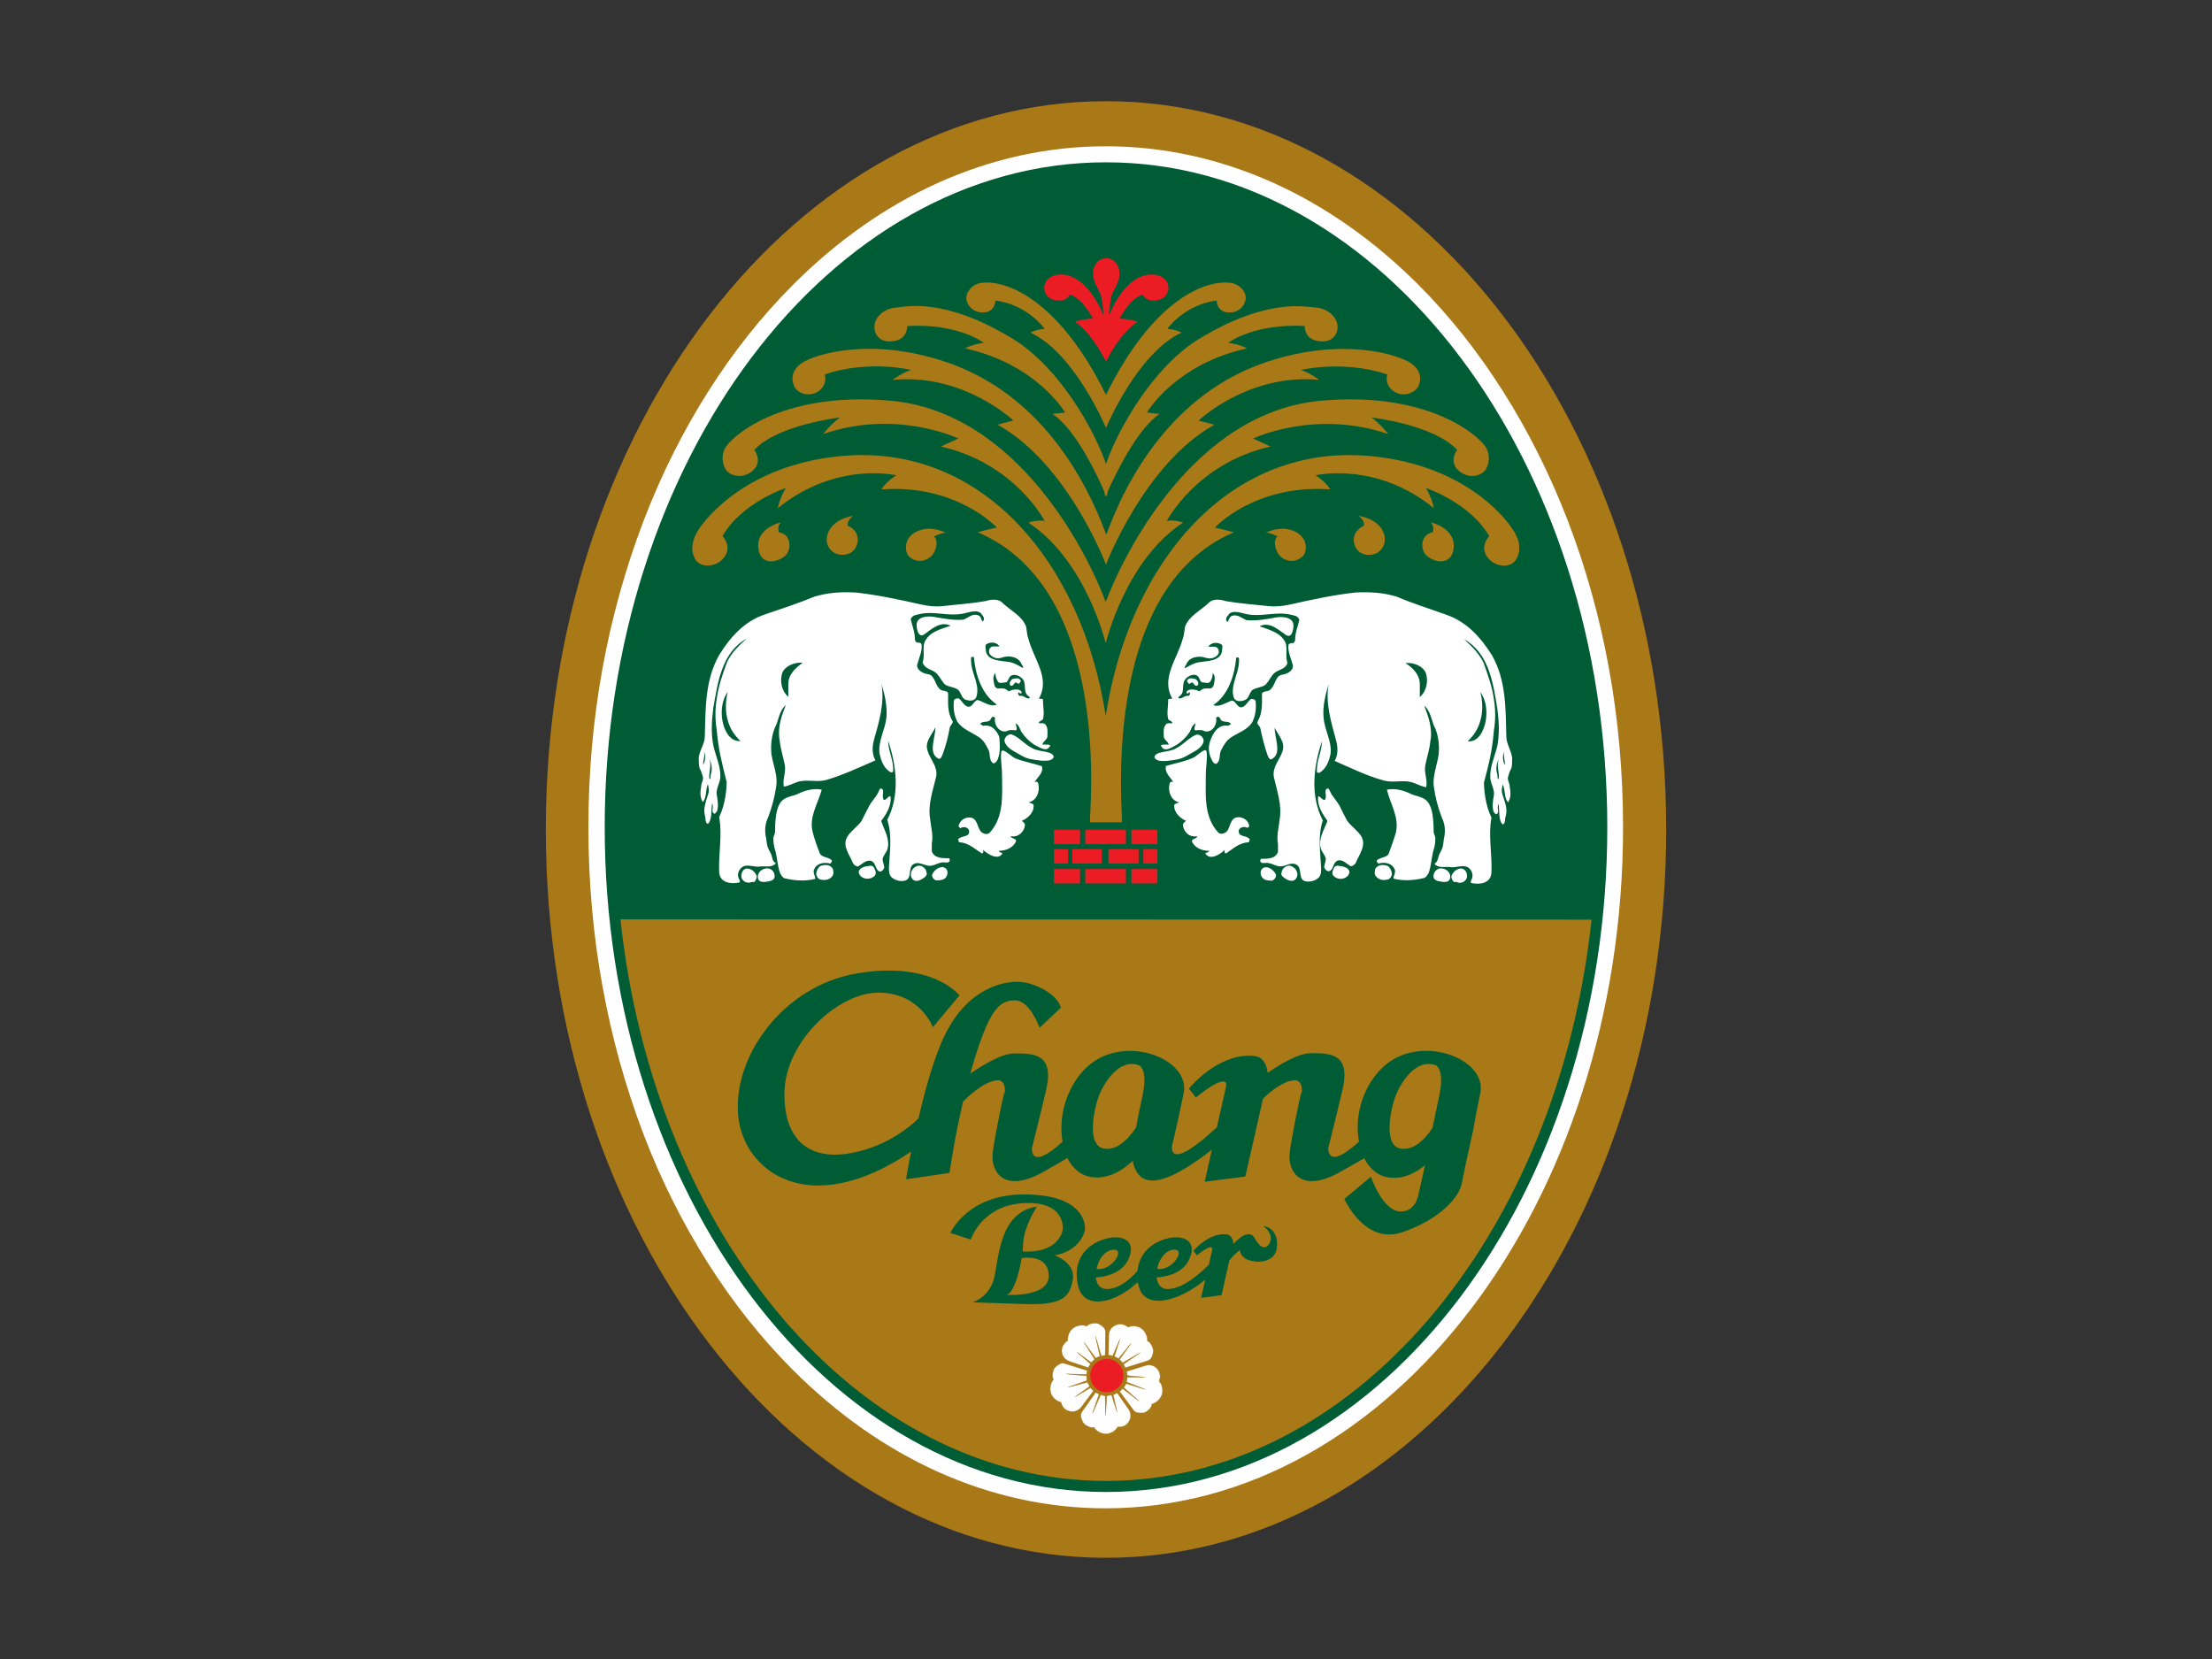
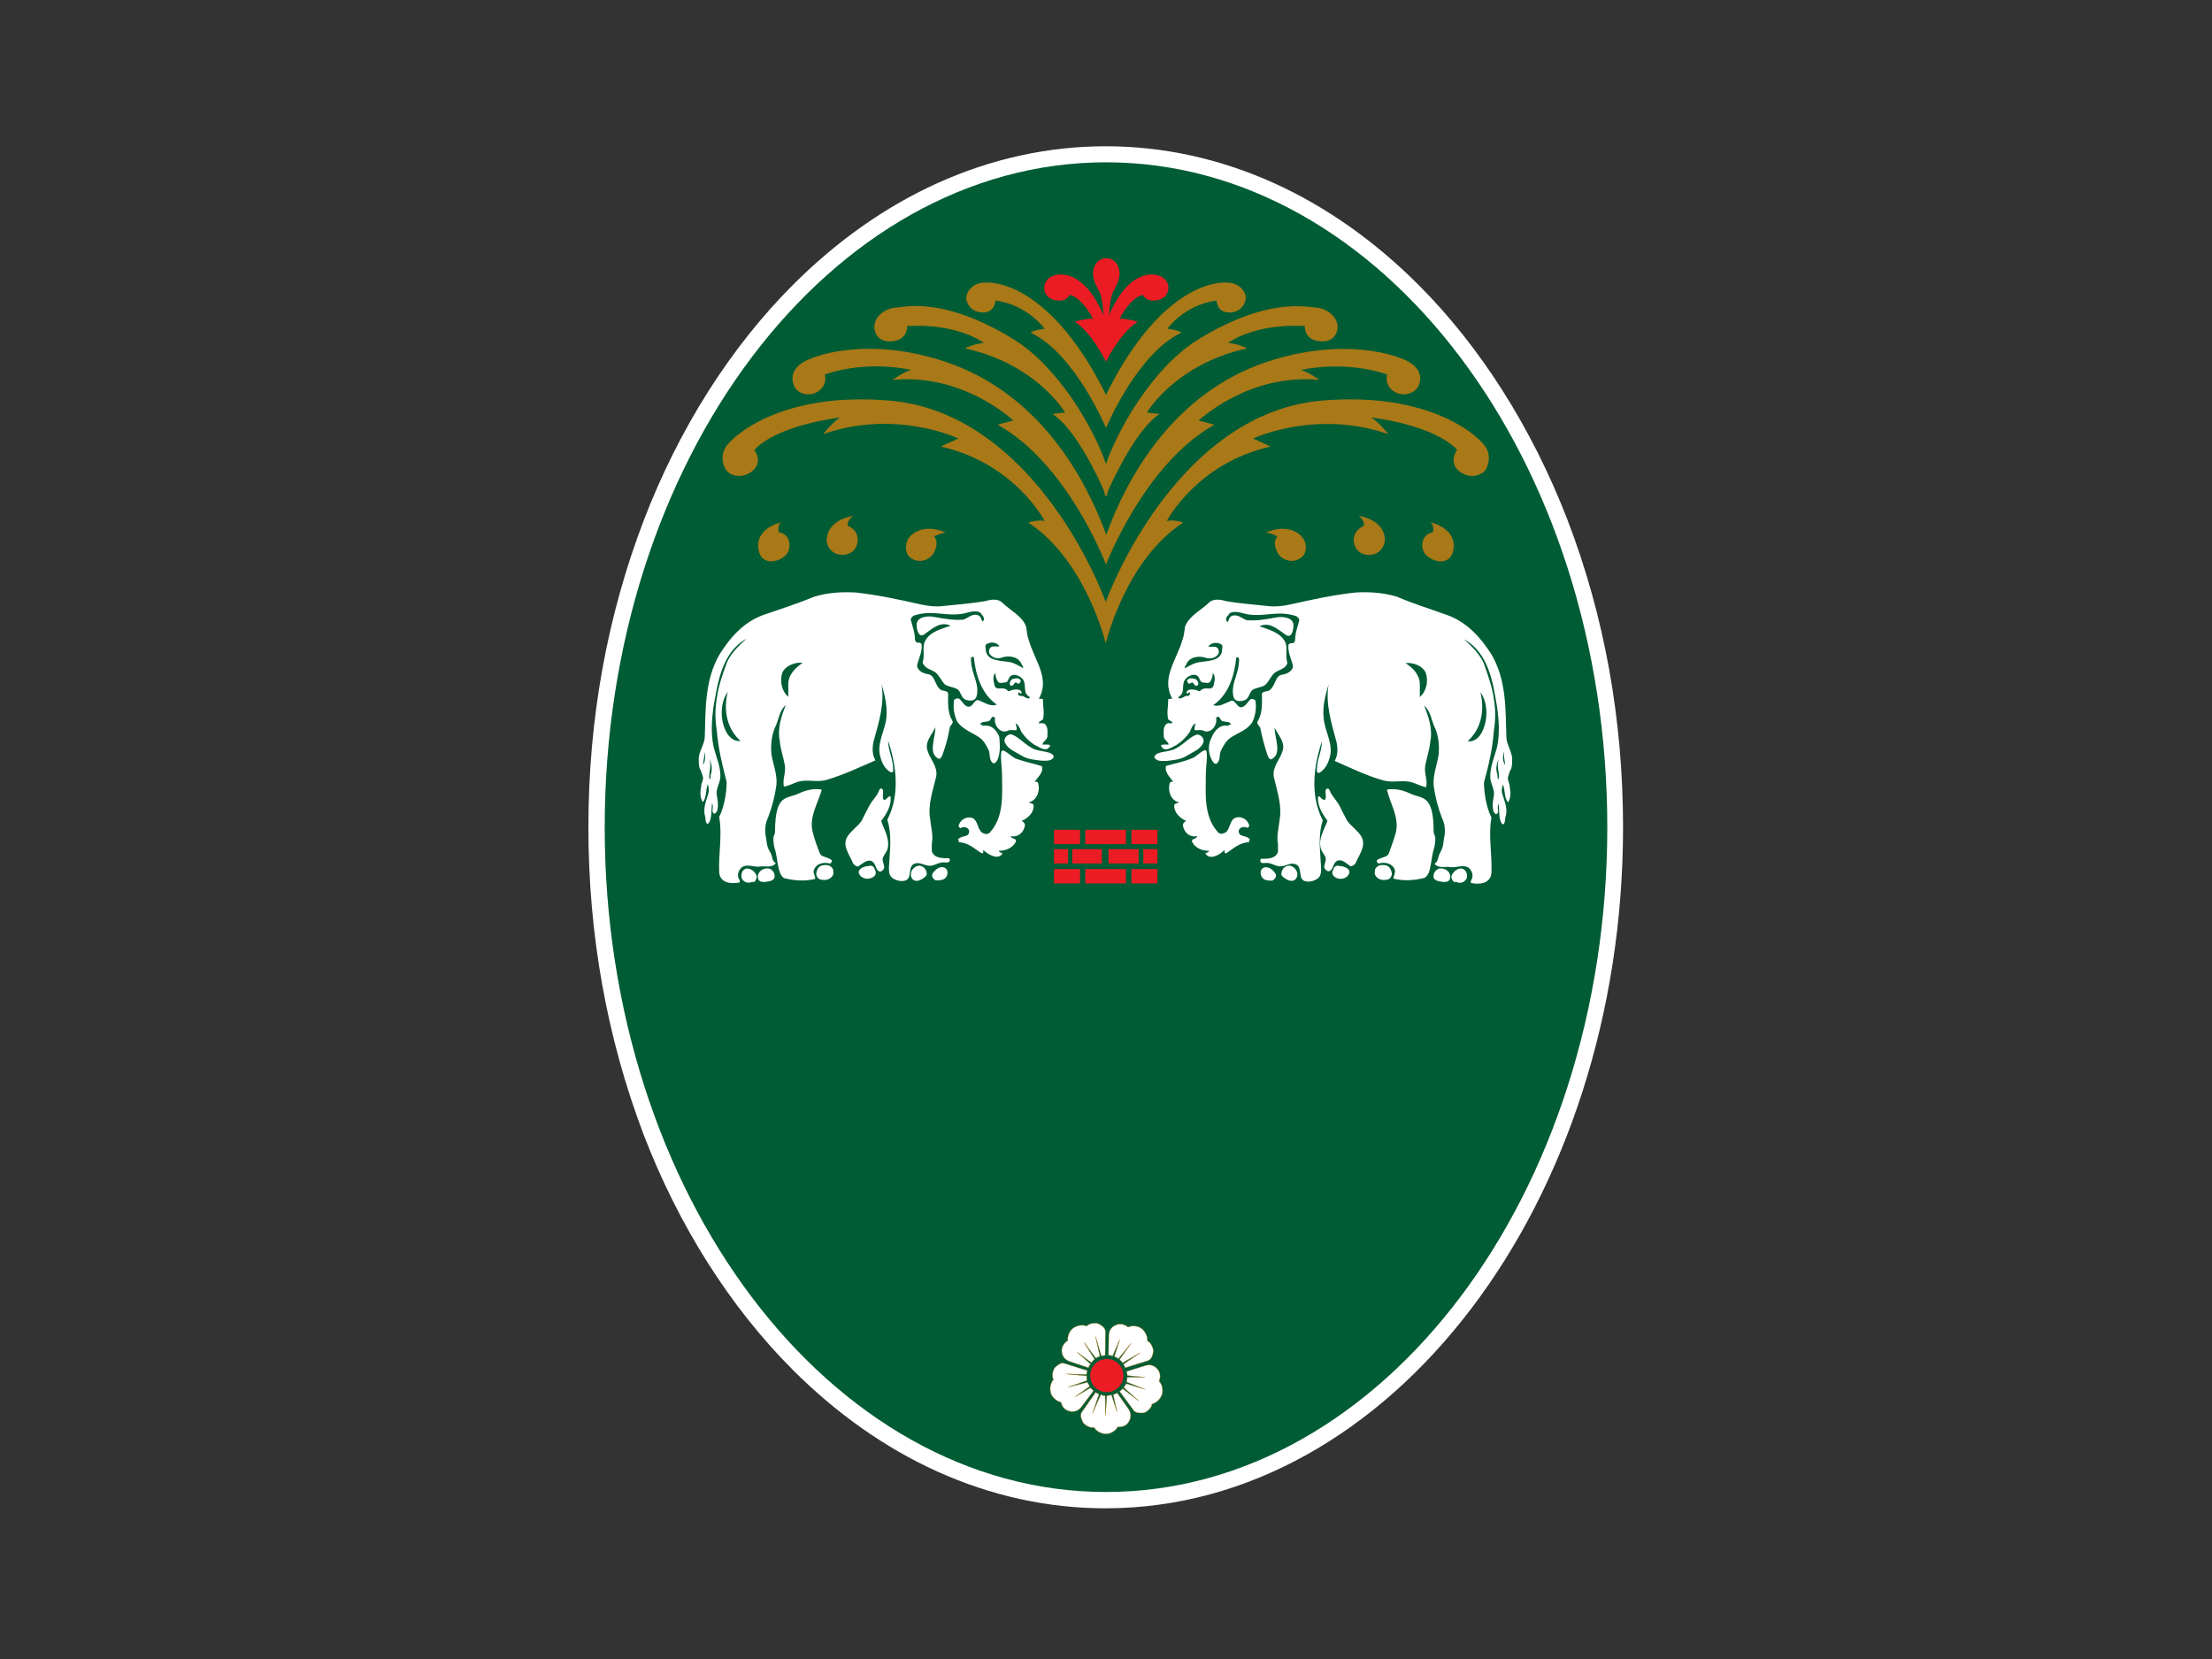
<svg xmlns="http://www.w3.org/2000/svg" version="1.1" id="Layer_1" x="0px" y="0px" viewBox="0 0 800 600" style="enable-background:new 0 0 800 600;" xml:space="preserve">
  <rect x="0" y="0" width="800" height="600" fill="#333333" stroke="none" />
  <style type="text/css">
	.st0{fill:#A97817;}
	.st1{fill:#FFFFFF;}
	.st2{fill:#005C34;}
	.st3{fill-rule:evenodd;clip-rule:evenodd;fill:#FFFFFF;}
	.st4{fill:#EC1C24;}
	.st5{fill:#FFFFFF;stroke:#A97817;stroke-width:0.124;}
</style>
  <g>
    <g>
      <g>
-         <path class="st0" d="M400,563.4c111.9,0,202.6-117.9,202.6-263.4c0-145.5-90.7-263.4-202.6-263.4     c-111.9,0-202.6,117.9-202.6,263.4C197.4,445.5,288.1,563.4,400,563.4z" />
        <path class="st1" d="M212.8,299.2c0-39.1,6.8-76.5,20.1-111.2c12.7-33.1,31.4-62.5,53.9-85c15.9-15.9,33.5-28.3,52.3-36.8     c19.5-8.8,40-13.3,60.8-13.3c20.8,0,41.3,4.5,60.8,13.3c18.8,8.5,36.4,20.9,52.3,36.8c22.5,22.5,41.1,51.9,53.9,85     c13.3,34.6,20.1,72.1,20.1,111.2c0,135.8-84,246.3-187.2,246.3c-20.8,0-41.3-4.5-60.8-13.3c-18.8-8.5-36.4-20.9-52.3-36.8     c-22.5-22.5-41.2-51.9-53.9-85C219.6,375.7,212.8,338.3,212.8,299.2z" />
        <path class="st2" d="M218.7,299.2c0,132.6,81.4,240.4,181.3,240.4c100,0,181.3-107.9,181.3-240.4C581.3,166.6,500,58.7,400,58.7     C300,58.7,218.7,166.6,218.7,299.2z" />
-         <path class="st0" d="M575.6,332.6c-12.2,114.6-86.3,203-175.6,203c-89.3,0-163.4-88.5-175.6-203.1L575.6,332.6z" />
        <path class="st3" d="M524.9,316.9c0.6-1.5,1.8-2.8,3.7-2.8c1.5,0.3,2.2,1.8,1.9,3.4c-0.6,1.5-2.2,2.2-3.7,1.5     c-0.3-0.1-0.6,0-0.9,0C525.2,318.5,524.9,317.5,524.9,316.9z M520.6,314.1c2.5-0.3,4.6,1.8,3.7,4c-0.6,1.2-2.5,0.9-4,0.6     c-0.9-0.2-1.5-0.6-1.8-1.2C518.2,316,519.1,314.5,520.6,314.1z M501.9,313.2c0.9,0.6,1.5,1.9,1.5,3.1c-0.3,0.9-0.6,1.5-1.5,1.8     c-1.5,0.3-3.1,0.3-4.3-1.2c-0.7-0.9-0.3-1.8-0.3-2.5C498.2,312.6,500.3,312.6,501.9,313.2z M501.6,285.6c2.8-0.6,5.9,0.2,8.4,1.4     c4.3,2.1,8.5-0.1,8.5,13.9c0,0.6,0.6,1.5,0.6,2.2c0,1.8-0.2,3.1-0.8,4.9c-0.6,2.5-0.7,5.2-1.6,7.7c-0.3,0.6-0.9,1.5-1.5,1.8     c-3.7,0.9-7.4,1.2-11.1,0.3c-0.6-0.3,0.9-2.1,0.3-3.4c-0.9-2.1-3.4-2.8-5.8-2.1c-0.3,0-0.9-0.9-0.6-1.2c1.5-1.2,3.7-0.9,4.3-2.5     c0.9-2.5,1.8-4.9,2.5-7.4C506.2,295.7,502.8,290.8,501.6,285.6z M482.5,313.8c0.3-0.6,1.2-0.9,1.8-0.6c1.2,0,4,0.6,3.7,2.5     c-0.6,2.1-3.4,2.8-5.2,1.5C481.3,316.2,481.9,315.1,482.5,313.8z M480.1,296.9c-1.8-2.5-3.7-5.5-3.4-8.6c0.3-1.2,1.5,1.5,2.5,0.9     c0.9-1.2-0.6-3.7,0.9-4c0.6-0.3,0.9,1.2,1.5,2.1c1,1.5,2.1,2.8,2.8,4c0.9,1.8,1.8,3.7,2.8,5.5c1.5,2.1,4,3.7,5.2,5.8     c1.8,3.4-0.9,6.5-2.1,9.5c-0.3,0.6-1.2,1.2-1.8,1.2c-1.5-0.9-2.8-2.5-4.6-2.1c-1.8,0.6-1.5,2.8-2.8,3.7c-0.9,0.6-1.8-0.3-2.2-1.2     c0-0.9,0.6-2.1,0.6-3.1c-0.3-1.5-1.5-2.5-1.8-3.7C476.7,303.4,478.8,300.3,480.1,296.9z M463.5,315.7c0-1.5,1.8-3.1,3.4-2.5     c1.8,0.6,3.1,2.8,1.8,4.6c-1.2,1.5-3.1,0.6-4.6-0.6C463.5,316.8,463.2,316,463.5,315.7z M457,313.8c1.5-0.6,3.4,0.6,4.3,2.2     c0.6,0.9-0.3,2.1-1.2,2.5c-0.6,0-1.5,0-2.5-0.3C455.8,317.5,455.2,314.8,457,313.8z M438.3,266.5c0.9-2.1,2.8-4.6,5.8-4     c0.3,0,0.6-0.6,1.2-0.6c-0.9-1.2-2.1-0.6-3.4-1.2c-0.6-0.3-0.6-1.5-1.5-1.5c0,0-0.3,0.3-0.6,0.3c0.6,2.5-1.5,5.8-4.3,4.9     c-0.9-0.6-2.1-0.3-2.8-0.3c-1.2,0.3-0.6-1.2-0.3-2.5c-1.2,0.6-1.5,1.8-2.1,3.1c-1.2,1.8-2.8,3.4-4.6,4.6     c-1.8,0.9-4.3,2.8-5.5,0.9c-1.2-1.2,1.5-0.9,2.5-0.9c-0.3-1.2-1.5-1.5-1.8-2.8c0-1.5-0.3-3.1,0.6-4.3c0.6-0.9,1.5-0.6,2.5-0.6     c0-0.9-1.2-0.9-1.5-1.5c-0.6-2.2,0-4.6,0-6.8c-0.3-0.6,0.9-0.6,1.5-0.6c-4.3-7.4,1.8-14.4,3.7-21.5c0.6-1.5,0.6-3.1,0.9-4.6     c1.5-4,5.8-5.8,8.9-8.9c1.5-1.2,4-0.9,5.8-0.3c5.2,0.9,10.1,1.2,15.4,1.8c2.8,0.3,5.2,0,8-0.6c8-1.8,15.4-3.4,23.4-4.3     c5.2-0.3,10.1,0,15.1,1.5c5.8,2.5,11.7,4.3,17.8,6.5c7.4,2.5,12.6,8.3,16.6,14.7c5.2,9.2,4.9,19.4,5.2,29.5     c0,2.5,1.8,4.9,2.1,7.7c0,1.2,0,2.5-0.3,3.7c-0.6,0.9-0.9,2.1-1.2,3.1c-0.3,1.2,0.6,2.2,0.6,3.4c0.3,1.8,0.6,4-0.6,5.8     c-1.5-1.8-0.9-4.3-1.9-6.5c-0.3,1.2-0.6,2.5,0,4c0.9,2.8,1.9,5.2,0.9,8c0,0.9-0.3,3.1-1.2,2.2c-1.2-1.5-0.9-4.6-1.2-7.1     c-0.9,1.2,0.6,3.1-0.9,3.7c-0.3,0-0.6-0.6-0.9-0.9c-0.6-1.8-0.3-3.7,0-5.5c0.6-2.1-0.9-4.3-1.2-6.5c-0.3-4,1.5-7.7,2.5-11.7     c0.9-4.6,0.6-9.2,0-13.8c-1.5-9.2-3.1-20-12-24.9c2.8,2.5,5.5,5.2,7.1,8.6c1.5,4.3,3.1,8.6,3.7,13.2c0.6,3.7,0.6,7.4,0,11.1     c-0.6,7.1-1.7,11.9-3.6,18.9c0,2.3,0.4,8,2.7,12.7c-1.2,6.5,0.3,13.2,0,20c-0.3,3.7-4,4.3-7.1,3.7c-0.6,0-0.3-0.6-0.3-0.9     c1.2-1.8,0.3-4-1.2-4.9c-1.9-0.9-4.3,0.3-6.2,0c-1.8-0.3-4.3,0.6-5.8-1.2c1.5-0.9,1.1-2.4,2-3.9c1.2-2.2,1.1-2.9,1.4-5.1     c0.6-2.5,0.5-5.2-0.7-7.6c-1.5-4-2.4-7.3-3-11.7c-0.3-3.7,1.2-7.4,1.8-11.1c0.3-3.4,0-6.5-1.2-9.5c-1.5-2.8-1.5-6.1-4-8.3     c1.5,4,3.1,8.3,2.2,12.9c-0.3,3.1-1.2,5.5-1.8,8.6c-0.6,2.8,0.9,5.2,0.3,8c-1.8-0.3-3.4-1.2-5.2-1.8c-3.4-0.9-6.8,0.3-10.1-0.6     c-6.5-1.8-12-4.6-17.8-7.1c1.2-2.1,1.2-4.6,0.6-7.1c-1.8-6.8-4-13.5-2.8-20.6c-1.2,4-2.2,8-1.8,12c0.3,4.6,3.1,8.6,2.5,13.2     c-0.6,2.8-1.5,5.2-4,6.8c-0.3,0-0.9,0-0.9-0.3c-0.3-4,1.8-7.4,1.8-11.1c-3.1,9.2-4.3,19.7,0.3,28.6c-1.8,5.5-0.9,11.4-0.6,17.2     c0,1.5,0,3.1-1.5,4c-1.8,1.2-4.3,1.2-5.2,0.3c-1.5-1.5,0-5.2-3.1-5.8c-1.5-0.3-3.4,0.9-4.6,0.9c-1.8,0.3-3.7-1.5-5.8-1.2     c-0.3,0-1.5,0.3-1.8-0.6c0-0.3,0-0.9,0.3-0.9c2.5,0,5.2,0,6.1-2.5c0-0.9,0-1.8,0-2.8c-0.6-3.1,0.3-5.8,0.6-8.9     c0.9-5.2-0.9-10.1-2.1-15.4c-0.6-3.7,2.1-6.1,3.1-9.2c1.2-3.4-1.5-5.8-2.8-8.6c0,4,2.8,9.5-1.2,11.4c-0.6,0.3-1.2-0.9-1.5-1.8     c-1.1-3.4-1.8-6.1-2.5-9.5c-0.3-0.9-1.5-1.5-0.9-2.5c1.8-3.1,1.5-6.5,1.5-9.8c0-0.9,1.5-0.9,2.5-1.2c2.5-1.5,2.1-5.5,4.9-5.8     c2.1-0.3,4.3-1.8,3.7-3.7c-0.6-2.2-1.8-4.6-1.5-7.1c0.3-0.6,0.9-0.6,1.5-0.6c0.6,0,0.9-0.9,0.9-1.2c0-2.5,0.9-4.6,1.5-7.1     c0-0.6-0.6-1.2-1.2-1.5c-1.8-0.6-4-0.9-5.5-0.9c-4.3,0-8.9,1.2-13.2,0c-2.2-0.6-4.9-1.2-5.8,0.6c-0.6,0.6-1.2,1.5-0.3,2.5     c0.6-0.6,0.6-1.8,1.5-2.2c2.2-0.9,3.7,0.9,5.5,1.5c3.4,0.3,6.8-0.3,10.1-0.9c2.5-0.6,6.8-0.3,6.8,2.8c0,1.5-0.6,4.9-2.8,3.4     c-2.8-1.9-5.8-4.9-9.5-3.1c3.4,1.2,7.4,2.2,9.2,5.5c1.2,2.1,0,4.9,0.9,7.7c0,0.3-0.3,0.9-0.6,1.2c-1.2,1.5-3.7,1.5-4.9,3.4     c-0.9,1.2-1.5,2.5-2.5,3.4c-1.2,0.9-3.1,0.9-4.6,1.8c-1.2,0.9-1.2,3.1-2.8,3.7c-1.5,0.6-3.4,0.6-4-0.9c-1.2-4,1.2-7.7,1.8-11.7     c0-0.9,0.3-1.8,0-2.8h-0.9c-0.6,6.5-2.8,13.5-8.3,17.2c2.1,0.9,4.6-0.9,6.4-1.5c1.2-0.6,1.9,1.5,3.1,2.2c1.8,0.6,2.8-1.8,4-2.8     c0.6-0.3,1.5,0,1.8,0.6c0.3,2.8,0,5.2-1.2,7.7c-1.8,2.8-4.9,3.7-7.7,5.5c-1.8,1.2-2.8,3.1-3.7,4.9c-0.6,1.5,0,3.4-1.5,4.6     c-0.9,0.3-1.5-0.9-1.8-1.5C436.7,271.7,437,269,438.3,266.5z M421.7,277c3.1-0.9,6.5-1.5,9.5-2.8c1.5-0.6,2.8-2.2,4.3-2.8     c0.6-0.3,0.9,0.3,0.9,0.6c0.3,2.8-0.3,5.2-0.3,8c0,7.1-0.9,15.4,4.6,21.2c0.9,0.6,1.8,0.3,2.8-0.3c1.5-1.5,1.2-4.3,3.4-5.2     c2.1-0.6,4.3,0.6,4.9,2.8c0,0.6-0.3,0.6-0.6,0.9c-1.8-0.9-3.7,0.3-3.1,1.8c0.3,1.5,3.1,0.9,4,2.5c-0.6,0,0,0.9-0.6,0.9     c-3.4,0.3-5.2,2.1-8,4c-0.3,0-0.6,0-0.6-0.3c0-0.3,0-0.6,0-0.9c-1.8,1.8-5.2,3.7-6.8,1.5c-0.6-0.6,0.9-0.3,1.2-1.2     c-2.5,0-4.9-0.9-6.1-3.1c-0.6-1.5,1.5-0.9,1.8-2.2c-2.8,0.6-4.9-1.5-5.2-4c0-0.6,0.6-1.2,1.2-1.5c-2.1-0.9-4.6-3.1-4.3-5.8     c0.3-0.6,1.2-0.6,1.8-0.9c-3.1-0.6-4.3-4.3-3.4-7.1c0.3-0.6,0.9-0.3,1.2-0.3C423.2,281,421.1,279.4,421.7,277z M418.9,272.4     c1.8-0.6,3.4-0.6,5.2-1.2c3.4-1.2,5.5-4.3,8.6-5.5c1.2-0.3,3.1,1.2,2.5,2.8c-0.9,2.5-3.7,3.4-6.1,4.9c-2.1,1.3-4.6,1.5-7.1,1.8     c-1.5,0-3.1,0.3-4.3-0.9C417.1,273.3,418.3,272.7,418.9,272.4z M428.7,241.6c-0.6,0.3,0-0.9,0.3-1.2c0.9-2.8,4.6-3.4,7.1-2.5     c1.8,0.6,3.7,0,4.6-1.5c0.3-0.9,0-2.2-1.2-2.5c-0.9,0-1.5,0-2.5,0c0.9-1.5,3.1-1.8,4.6-0.9c0.9,0.3,0.3,1.8,0.3,2.8     c-0.9,3.4-5.3,3.2-8.3,3.7C431.8,239.8,430.3,240.7,428.7,241.6z M542.1,274.5c-0.9,1.5-1.2,3.7-0.6,5.5c0.2,0.6,0,1.5,0.3,1.8     c0.3,0,0.3-0.9,0.3-0.9C542.1,278.8,541.2,276.7,542.1,274.5z M544.3,276.7c-0.9-1.5-0.9-3.4-0.3-4.9     C543.7,273.6,544.3,274.8,544.3,276.7z M508.3,239.8c2.8,1.8,5.2,4.3,5.2,7.7c0,1.5,0,3.1,0,4.6c2.5-2.2,3.1-5.8,2.2-8.6     C514.8,241,511.4,239.5,508.3,239.8z M437.7,249c-1.5,0-2.5-0.3-3.7,0.9c-0.3,0.3-0.9-0.2-1.2-0.3c-1.2-0.3-3.4-0.6-3.7,0.9     c0,0.3,0.3,0.3,0.6,0.3c0.3-0.3,0.3-0.6,0.6-0.3c0.3,0.6-0.3,1.2-0.6,1.2c-1.2-0.3-1.8,0.9-3.1,0.9c-0.3,0-0.6-0.3-0.3-0.6     c2.5-1.5,0.9-4,2.2-6.1c1.2-1.8,4.3-2.8,5.2-0.6c0.3,0.6,0.6,1.5,1.2,1.5c0.9,0,2.2,0.6,2.8-0.3c0.6-0.9,0.9-1.8,0.9-3.1     c1.2,1.2,0.6,3.1,0.3,4.6C438.6,248.7,438,249,437.7,249z M432.4,245.6c-1.2-0.3-2.5-0.6-3.1,0.6c0,0.3,0.2,0.3,0.3,0.6     c0.3,0.9,0.9,0.3,1.5,0c0.6,0,0.9,1.5,1.8,1.2C434,247.5,433,245.9,432.4,245.6z M530.8,268.1c2.4,0.3,4.3-1.5,5.2-3.4     c2.2-4.3,2.2-10.5-0.6-14.4c1.5,6.1,0.6,12.6-4,17.2C531.1,267.8,531.1,267.8,530.8,268.1z" />
        <path class="st3" d="M272.8,319c-0.3,0-0.6-0.1-0.9,0c-1.5,0.6-3.1,0-3.7-1.5c-0.3-1.5,0.3-3.1,1.8-3.4c1.8,0,3.1,1.2,3.7,2.8     C273.7,317.5,273.4,318.4,272.8,319z M280.1,317.5c-0.3,0.6-0.9,1-1.8,1.2c-1.5,0.3-3.4,0.6-4-0.6c-0.9-2.2,1.2-4.3,3.7-4     C279.5,314.4,280.4,315.9,280.1,317.5z M301.3,314.4c0,0.6,0.4,1.6-0.3,2.5c-1.2,1.5-2.8,1.5-4.3,1.2c-0.9-0.3-1.2-0.9-1.5-1.8     c0-1.2,0.6-2.5,1.5-3.1C298.3,312.6,300.4,312.6,301.3,314.4z M294,301.2c0.6,2.4,1.5,4.9,2.5,7.4c0.6,1.5,2.8,1.2,4.3,2.5     c0.3,0.3-0.3,1.2-0.6,1.2c-2.5-0.6-4.9,0-5.8,2.2c-0.6,1.2,0.9,3.1,0.3,3.4c-3.7,0.9-7.4,0.6-11.1-0.3c-0.6-0.3-1.2-1.2-1.5-1.9     c-0.9-2.5-1-5.2-1.6-7.7c-0.6-1.8-0.8-3.1-0.8-4.9c0-0.6,0.6-1.5,0.6-2.2c0-14.1,4.3-11.8,8.5-13.9c2.5-1.2,5.6-2,8.4-1.4     C295.8,290.7,292.4,295.7,294,301.2z M315.8,317.2c-1.8,1.2-4.6,0.6-5.2-1.5c-0.3-1.8,2.5-2.5,3.7-2.5c0.6-0.3,1.5,0,1.8,0.6     C316.7,315,317.3,316.2,315.8,317.2z M321,307c-0.3,1.2-1.5,2.2-1.8,3.7c0,0.9,0.6,2.2,0.6,3.1c-0.3,0.9-1.2,1.8-2.1,1.2     c-1.2-0.9-0.9-3.1-2.8-3.7c-1.8-0.3-3.1,1.2-4.6,2.1c-0.6,0-1.5-0.6-1.8-1.2c-1.2-3.1-4-6.2-2.1-9.5c1.2-2.1,3.7-3.7,5.2-5.8     c0.9-1.8,1.8-3.7,2.8-5.5c0.6-1.2,1.8-2.5,2.8-4c0.6-0.9,0.9-2.5,1.5-2.2c1.5,0.3,0,2.8,0.9,4c0.9,0.6,2.1-2.2,2.5-0.9     c0.3,3.1-1.5,6.1-3.4,8.6C319.8,300.3,321.9,303.3,321,307z M334.5,317.2c-1.5,1.2-3.4,2.1-4.6,0.6c-1.2-1.8,0-4,1.8-4.6     c1.5-0.6,3.4,0.9,3.4,2.5C335.4,315.9,335.1,316.7,334.5,317.2z M341,318.1c-0.9,0.3-1.8,0.3-2.5,0.3c-0.9-0.3-1.8-1.5-1.2-2.5     c0.9-1.5,2.8-2.8,4.3-2.1C343.4,314.7,342.8,317.5,341,318.1z M360.9,274.5c-0.3,0.6-0.9,1.8-1.8,1.5c-1.5-1.2-0.9-3.1-1.5-4.6     c-0.9-1.8-1.8-3.7-3.7-4.9c-2.8-1.8-5.8-2.8-7.7-5.5c-1.2-2.5-1.5-4.9-1.2-7.7c0.3-0.6,1.2-0.9,1.9-0.6c1.2,0.9,2.1,3.4,4,2.8     c1.2-0.6,1.8-2.8,3.1-2.2c1.8,0.6,4.3,2.5,6.5,1.5c-5.5-3.7-7.7-10.8-8.3-17.2h-0.9c-0.3,0.9,0,1.8,0,2.8c0.6,4,3.1,7.7,1.8,11.7     c-0.6,1.5-2.5,1.5-4,0.9c-1.5-0.6-1.5-2.8-2.8-3.7c-1.5-0.9-3.4-0.9-4.6-1.8c-0.9-0.9-1.5-2.2-2.5-3.4c-1.2-1.8-3.7-1.8-4.9-3.4     c-0.3-0.3-0.6-0.9-0.6-1.2c0.9-2.8-0.3-5.5,0.9-7.7c1.8-3.4,5.8-4.3,9.2-5.5c-3.7-1.8-6.8,1.2-9.5,3.1c-2.1,1.5-2.8-1.8-2.8-3.4     c0-3.1,4.3-3.4,6.8-2.8c3.4,0.6,6.8,1.2,10.1,0.9c1.8-0.6,3.4-2.5,5.5-1.5c0.9,0.3,0.9,1.5,1.5,2.2c0.9-0.9,0.3-1.8-0.3-2.5     c-0.9-1.8-3.7-1.2-5.8-0.6c-4.3,1.2-8.9,0-13.2,0c-1.5,0-3.7,0.3-5.5,0.9c-0.6,0.3-1.2,0.9-1.2,1.5c0.6,2.5,1.5,4.6,1.5,7.1     c0,0.3,0.3,1.2,0.9,1.2c0.6,0,1.2,0,1.5,0.6c0.3,2.5-0.9,4.9-1.5,7.1c-0.6,1.8,1.5,3.4,3.7,3.7c2.8,0.3,2.5,4.3,4.9,5.8     c0.9,0.3,2.5,0.3,2.5,1.2c0,3.4-0.3,6.8,1.5,9.8c0.6,0.9-0.6,1.5-0.9,2.5c-0.6,3.4-1.3,6.1-2.5,9.5c-0.3,0.9-0.9,2.1-1.5,1.8     c-4-1.8-1.2-7.4-1.2-11.4c-1.2,2.8-4,5.2-2.8,8.6c0.9,3.1,3.7,5.5,3.1,9.2c-1.2,5.2-3.1,10.1-2.2,15.4c0.3,3.1,1.2,5.8,0.6,8.9     c0,0.9,0,1.8,0,2.8c0.9,2.5,3.7,2.5,6.2,2.5c0.3,0,0.3,0.6,0.3,0.9c-0.3,0.9-1.5,0.6-1.8,0.6c-2.1-0.3-4,1.5-5.8,1.2     c-1.2,0-3.1-1.2-4.6-0.9c-3.1,0.6-1.5,4.3-3.1,5.8c-0.9,0.9-3.4,0.9-5.2-0.3c-1.5-0.9-1.5-2.5-1.5-4c0.3-5.8,1.2-11.7-0.6-17.2     c4.6-8.9,3.4-19.4,0.3-28.6c0,3.7,2.1,7.1,1.8,11.1c0,0.3-0.6,0.3-0.9,0.3c-2.5-1.5-3.4-4-4-6.8c-0.6-4.6,2.1-8.6,2.5-13.2     c0.3-4-0.6-8-1.8-12c1.2,7.1-0.9,13.8-2.8,20.6c-0.6,2.5-0.6,4.9,0.6,7.1c-5.8,2.5-11.4,5.2-17.8,7.1c-3.4,0.9-6.8-0.3-10.1,0.6     c-1.8,0.6-3.4,1.5-5.2,1.8c-0.6-2.8,0.9-5.2,0.3-8c-0.6-3.1-1.5-5.5-1.8-8.6c-0.9-4.6,0.6-8.9,2.2-12.9c-2.5,2.1-2.5,5.5-4,8.3     c-1.2,3.1-1.5,6.1-1.2,9.5c0.6,3.7,2.2,7.4,1.8,11.1c-0.6,4.3-1.5,7.7-3,11.7c-1.2,2.5-1.3,5.2-0.7,7.6c0.3,2.2,0.2,2.9,1.5,5.1     c0.9,1.5,0.4,3,2,3.9c-1.5,1.8-4,0.9-5.8,1.2c-1.8,0.3-4.3-0.9-6.1,0c-1.5,0.9-2.5,3.1-1.2,4.9c0,0.3,0.3,0.9-0.3,0.9     c-3.1,0.6-6.8,0-7.1-3.7c-0.3-6.8,1.2-13.5,0-20c2.3-4.7,2.7-10.4,2.7-12.7c-1.8-7.1-3-11.9-3.6-18.9c-0.6-3.7-0.6-7.4,0-11.1     c0.6-4.6,2.1-8.9,3.7-13.2c1.5-3.4,4.3-6.1,7.1-8.6c-8.9,4.9-10.4,15.7-12,24.9c-0.6,4.6-0.9,9.2,0,13.8c0.9,4,2.8,7.7,2.5,11.7     c-0.3,2.2-1.8,4.3-1.2,6.5c0.3,1.8,0.6,3.7,0,5.5c-0.3,0.3-0.6,0.9-0.9,0.9c-1.5-0.6,0-2.5-0.9-3.7c-0.3,2.5,0,5.5-1.2,7.1     c-0.9,0.9-1.2-1.2-1.2-2.1c-0.9-2.8,0-5.2,0.9-8c0.6-1.5,0.3-2.8,0-4c-0.9,2.2-0.3,4.6-1.8,6.5c-1.2-1.8-0.9-4-0.6-5.8     c0-1.2,0.9-2.1,0.6-3.4c-0.3-0.9-0.6-2.1-1.2-3.1c-0.3-1.2-0.3-2.5-0.3-3.7c0.3-2.8,2.2-5.2,2.2-7.7c0.3-10.1,0-20.3,5.2-29.5     c4-6.5,9.2-12.3,16.6-14.7c6.1-2.1,12-4,17.8-6.4c4.9-1.5,9.8-1.8,15.1-1.5c8,0.9,15.4,2.5,23.4,4.3c2.8,0.6,5.2,0.9,8,0.6     c5.2-0.6,10.1-0.9,15.4-1.8c1.8-0.6,4.3-0.9,5.8,0.3c3.1,3.1,7.4,4.9,8.9,8.9c0.3,1.5,0.3,3.1,0.9,4.6c1.8,7.1,8,14.1,3.7,21.5     c0.6,0,1.9,0,1.5,0.6c0,2.2,0.6,4.6,0,6.8c-0.3,0.6-1.5,0.6-1.5,1.5c0.9,0,1.9-0.3,2.5,0.6c0.9,1.2,0.6,2.8,0.6,4.3     c-0.3,1.2-1.5,1.5-1.8,2.8c0.9,0,3.7-0.3,2.5,0.9c-1.2,1.8-3.7,0-5.5-0.9c-1.8-1.2-3.4-2.8-4.6-4.6c-0.6-1.2-0.9-2.5-2.1-3.1     c0.3,1.2,0.9,2.8-0.3,2.5c-0.6,0-1.8-0.3-2.8,0.3c-2.8,0.9-4.9-2.5-4.3-4.9c-0.3,0-0.6-0.3-0.6-0.3c-0.9,0-0.9,1.2-1.5,1.5     c-1.2,0.6-2.5,0-3.4,1.2c0.6,0,0.9,0.6,1.2,0.6c3.1-0.6,4.9,1.8,5.8,4C361.6,268.9,361.9,271.7,360.9,274.5z M374.2,282.8     c0.3,0,0.9-0.3,1.2,0.3c0.9,2.8-0.3,6.4-3.4,7.1c0.6,0.3,1.5,0.3,1.8,0.9c0.3,2.8-2.2,4.9-4.3,5.8c0.6,0.3,1.2,0.9,1.2,1.5     c-0.3,2.5-2.5,4.6-5.2,4c0.3,1.2,2.5,0.6,1.8,2.2c-1.2,2.2-3.7,3.1-6.1,3.1c0.3,0.9,1.8,0.6,1.2,1.2c-1.5,2.1-4.9,0.3-6.8-1.5     c0,0.3,0,0.6,0,0.9c0,0.3-0.3,0.3-0.6,0.3c-2.8-1.8-4.6-3.7-8-4c-0.6,0,0-0.9-0.6-0.9c0.9-1.5,3.7-0.9,4-2.4     c0.6-1.5-1.2-2.8-3.1-1.8c-0.3-0.3-0.6-0.3-0.6-0.9c0.6-2.2,2.8-3.4,4.9-2.8c2.1,0.9,1.8,3.7,3.4,5.2c0.9,0.6,1.8,0.9,2.8,0.3     c5.5-5.8,4.6-14.1,4.6-21.2c0-2.8-0.6-5.2-0.3-8c0-0.3,0.3-0.9,0.9-0.6c1.5,0.6,2.8,2.1,4.3,2.8c3.1,1.2,6.5,1.8,9.5,2.8     C377.5,279.4,375.4,280.9,374.2,282.8z M380.9,274.2c-1.2,1.2-2.8,0.9-4.3,0.9c-2.5-0.3-5-0.5-7.1-1.8c-2.5-1.5-5.2-2.5-6.1-4.9     c-0.6-1.5,1.2-3.1,2.5-2.8c3.1,1.2,5.2,4.3,8.6,5.5c1.8,0.6,3.4,0.6,5.2,1.2C380.3,272.6,381.5,273.2,380.9,274.2z M364.9,239.4     c-3-0.5-7.4-0.3-8.3-3.7c0-0.9-0.6-2.5,0.3-2.8c1.5-0.9,3.7-0.6,4.6,0.9c-0.9,0-1.5,0-2.5,0c-1.2,0.3-1.5,1.5-1.2,2.5     c0.9,1.5,2.8,2.2,4.6,1.5c2.5-0.9,6.1-0.3,7.1,2.5c0.3,0.3,0.9,1.5,0.3,1.2C368.3,240.7,366.8,239.7,364.9,239.4z M256.5,280.9     c0,0,0,0.9,0.3,0.9c0.3-0.3,0.1-1.3,0.3-1.8c0.6-1.8,0.3-4-0.6-5.5C257.4,276.6,256.5,278.8,256.5,280.9z M254.6,271.7     c0.6,1.5,0.6,3.4-0.3,4.9C254.3,274.8,255,273.5,254.6,271.7z M282.9,243.4c-0.9,2.8-0.3,6.5,2.2,8.6c0-1.5,0-3.1,0-4.6     c0-3.4,2.5-5.8,5.2-7.7C287.2,239.4,283.8,241,282.9,243.4z M359.7,248c-0.3-1.5-0.9-3.4,0.3-4.6c0,1.2,0.3,2.1,0.9,3.1     c0.6,0.9,1.8,0.3,2.8,0.3c0.6,0,0.9-0.9,1.2-1.5c0.9-2.1,4-1.2,5.2,0.6c1.2,2.1-0.3,4.6,2.2,6.1c0.3,0.3,0,0.6-0.3,0.6     c-1.2,0-1.8-1.2-3.1-0.9c-0.3,0-0.9-0.6-0.6-1.2c0.3-0.3,0.3,0,0.6,0.3c0.3,0,0.6,0,0.6-0.3c-0.3-1.5-2.5-1.2-3.7-0.9     c-0.3,0.1-0.9,0.6-1.2,0.3c-1.2-1.2-2.1-0.9-3.7-0.9C360.6,249,360,248.7,359.7,248z M365.6,248c0.9,0.3,1.2-1.2,1.8-1.2     c0.6,0.3,1.2,0.9,1.5,0c0.1-0.3,0.3-0.3,0.3-0.6c-0.6-1.2-1.8-0.9-3.1-0.6C365.6,245.9,364.6,247.4,365.6,248z M267.2,267.4     c-4.6-4.6-5.5-11.1-4-17.2c-2.8,4-2.8,10.1-0.6,14.4c0.9,1.8,2.8,3.7,5.2,3.4C267.5,267.7,267.5,267.7,267.2,267.4z" />
        <g>
          <g>
            <path class="st0" d="M263.1,170.6c2,1.8,5.6,2.3,8.7,0c4.5-3.4,1-7.9,1-7.9c8.7-9.2,31-11.7,31-11.7c-3,2-6.1,6-6.1,6       c26.5-9.2,48.9,1.6,48.9,1.6c-2.8,1.2-6.3,2.9-6.3,2.9c26.8,6.1,37.5,26.9,37.5,26.9c-2.8-0.5-5.9,0.6-5.9,0.6       c20.9,13.7,28,43.7,28,43.7s7.1-30.1,28-43.7c0,0-3.1-1.2-5.9-0.6c0,0,10.7-20.8,37.5-26.9c0,0-3.5-1.7-6.3-2.9       c0,0,22.4-10.7,48.9-1.6c0,0-3.1-4-6.1-6c0,0,22.4,2.5,31,11.7c0,0-3.5,4.5,1,7.9c3.1,2.3,6.6,1.8,8.7,0c1.2-1.1,2.7-4.7,1-8.3       c-1.7-3.7-19.6-20.9-59.8-17.4c-46.3,4.1-71.6,55.8-78,72.8c-6.3-17-31.6-68.7-78-72.8c-40.2-3.5-58.1,13.7-59.8,17.4       C260.4,165.9,261.9,169.5,263.1,170.6z" />
            <path class="st0" d="M295.5,141.8c4.1-2.4,2.8-6.4,2.8-6.4c16.1-5.4,31.2-1.6,31.2-1.6c-2.9,0.8-6.7,3.6-6.7,3.6       c25.7-2.5,43.7,14.7,43.7,14.7c-2.7,0.6-5.7,1.5-5.7,1.5c25.5,14.2,39.2,50.6,39.2,50.6s13.8-36.4,39.2-50.6       c0,0-3.1-0.8-5.7-1.5c0,0,18-17.2,43.7-14.7c0,0-3.9-2.8-6.7-3.6c0,0,15.2-3.7,31.2,1.6c0,0-1.3,4,2.8,6.4c3.6,2,7.4,0,8.4-2       c1-2,1.6-5.6-2.7-8.5c-4.3-2.9-24.1-9.6-51.8-0.5c-34.5,11.4-51.1,42.7-58.3,62.6c-7.3-19.9-23.8-51.1-58.3-62.6       c-27.7-9.2-47.6-2.4-51.8,0.5c-4.2,2.9-3.7,6.4-2.7,8.5C288.1,141.8,291.9,143.8,295.5,141.8z" />
            <path class="st0" d="M324,123.2c4.3-1,4.1-5.3,4.1-5.3c18.6-1,27.7,6.1,27.7,6.1c-4.3,0.5-6.8,2-6.8,2       c26,5.7,36.2,23.2,36.2,23.2l-4.6,0.5c8.3,5.3,16.4,22.5,18.8,28.1l0.3,1.8c0,0,0.1-0.2,0.3-0.6c0.2,0.4,0.3,0.6,0.3,0.6       l0.3-1.8c2.5-5.6,10.6-22.7,18.8-28.1l-4.6-0.5c0,0,10.2-17.5,36.2-23.2c0,0-2.5-1.5-6.8-2c0,0,9.1-7.1,27.7-6.1       c0,0-0.3,4.3,4.1,5.3c4.3,1,6.9-0.8,7.6-3.6c1.1-4.1-3.1-8.2-8-8.4c-3.1-0.1-17-3.8-42,11.4c-16.8,10.3-29.5,33.1-33.6,45.2       c-4.1-12.1-16.8-34.9-33.6-45.2c-25-15.3-38.9-11.6-42-11.4c-4.9,0.2-9.1,4.2-8,8.4C317.1,122.4,319.7,124.2,324,123.2z" />
            <path class="st0" d="M355.9,113c4.1-0.3,4.1-4.3,4.1-4.3c11.7,1.5,17.8,10.2,17.8,10.2c-4.1,0.5-5.1,1.4-5.1,1.4       c16.1,7.5,27.3,34.5,27.3,34.5s11.2-27,27.3-34.5c0,0-1-0.9-5.1-1.4c0,0,6.1-8.7,17.8-10.2c0,0,0,4,4.1,4.3       c3.3,0.3,5.9-1.8,6.4-4.8c0.4-2.3-1.9-5.4-5.4-5.9c-9-1.2-28,5.8-45.1,40.5c-17.1-34.6-36.1-41.7-45.1-40.5       c-3.5,0.5-5.7,3.6-5.4,5.9C350,111.2,352.6,113.2,355.9,113z" />
            <path class="st0" d="M281.7,192.5c0,0-0.8-2.3,0.8-3.6c0,0-9.8,2.1-8.1,10.2c1,5.1,6.4,4.7,9.7,1.8       C286.3,198.8,286.3,193.2,281.7,192.5z" />
            <path class="st0" d="M306.7,190.2c0,0-0.8-1.5,1.8-3.6c0,0-6.3,0.7-8.7,5.4c-2.3,4.6,0.8,7.8,3,8.4c3.8,1,7.1-1,7.4-4.8       C310.5,191.6,306.7,190.2,306.7,190.2z" />
            <path class="st0" d="M330.7,192.7c-4.1,2.5-3.4,7.3-1.8,8.7c3.3,2.8,7.1,1,8.4-0.8c1.1-1.5,2.3-4.8,0.5-6.6       c0,0,3.1-1.5,4.3-1.3C342.1,192.7,336,189.4,330.7,192.7z" />
-             <path class="st0" d="M405.7,297.4c0.9-0.5-9.1-83.8,40.6-104.9c0,0-4.1-1-6.9-1.7c0,0,14.5-15.8,41.7-13.8c0,0-1.2-2.4-5.3-5.1       c0,0,21.8-5.2,42.8,11.9c0,0-0.7-3.7-2.9-7.3c0,0,15.8,5.2,22.9,17.4c0,0-4.1,4.1,0,8.4c2.6,2.8,7.9,3.3,9.8-0.1       c2.1-3.6,0.9-7.6-1.4-10.9c-3.5-5.3-18.1-22.7-49.8-26.2c-52-5.8-88.7,37.9-97.3,93.8c-8.6-55.9-45.3-99.6-97.3-93.8       c-31.6,3.5-46.3,21-49.8,26.2c-2.2,3.3-3.4,7.2-1.4,10.9c2,3.4,7.3,2.8,9.9,0.1c4.1-4.3,0-8.4,0-8.4       c7-12.2,22.9-17.4,22.9-17.4c-2.2,3.6-2.9,7.3-2.9,7.3c21.1-17.1,42.8-11.9,42.8-11.9c-4.1,2.7-5.3,5.1-5.3,5.1       c27.2-2,41.7,13.8,41.7,13.8c-2.9,0.6-6.9,1.7-6.9,1.7c49.7,21.1,40.1,103.4,40.6,104.9H405.7z" />
            <path class="st0" d="M517.4,188.9c1.5,1.3,0.8,3.6,0.8,3.6c-4.6,0.8-4.6,6.4-2.3,8.4c3.2,2.9,8.7,3.3,9.7-1.8       C527.2,191,517.4,188.9,517.4,188.9z" />
            <path class="st0" d="M491.4,186.6c2.6,2,1.8,3.6,1.8,3.6s-3.8,1.5-3.6,5.4c0.3,3.8,3.6,5.9,7.4,4.8c2.2-0.6,5.3-3.8,3.1-8.4       C497.7,187.3,491.4,186.6,491.4,186.6z" />
            <path class="st0" d="M469.2,192.7c-5.3-3.3-11.5,0-11.5,0c1.3-0.3,4.3,1.3,4.3,1.3c-1.8,1.8-0.6,5.1,0.5,6.6       c1.3,1.8,5.1,3.6,8.4,0.8C472.7,200,473.3,195.3,469.2,192.7z" />
          </g>
          <g>
            <path class="st4" d="M400,130.8c0,0,4.8-10.1,11.5-14.5c0,0-5.1-1.3-6.6-1c0,0,3.6-7.4,8.4-8.7c0,0,1.3,3.1,5.9,1.8       c3.7-1,4.6-5.6,1.5-7.9c-3.1-2.3-12.5-3.1-19.6,13.5c0,0,0.3-6.2,1.4-8.3c1-2,2.5-4.4,2.4-7.1c-0.1-2.4-1.7-5.2-4.8-5.2       c-3.1,0-4.7,2.8-4.8,5.2c-0.1,2.7,1.4,5.1,2.4,7.1c1.1,2.1,1.4,8.3,1.4,8.3c-7.1-16.6-16.6-15.8-19.6-13.5       c-3,2.3-2.2,6.9,1.5,7.9c4.6,1.3,5.9-1.8,5.9-1.8c4.8,1.3,8.4,8.7,8.4,8.7c-1.5-0.3-6.6,1-6.6,1       C395.1,120.6,400,130.8,400,130.8z" />
            <g>
              <rect x="381.2" y="300.1" class="st4" width="9.4" height="5.2" />
              <rect x="392.5" y="300.1" class="st4" width="14.7" height="5.2" />
              <rect x="409.2" y="300.1" class="st4" width="9.4" height="5.2" />
              <rect x="381.2" y="314.3" class="st4" width="9.4" height="5.2" />
              <rect x="392.5" y="314.3" class="st4" width="14.7" height="5.2" />
              <rect x="409.2" y="314.3" class="st4" width="9.4" height="5.2" />
              <rect x="381.2" y="307.1" class="st4" width="5.1" height="5.2" />
              <rect x="413.5" y="307.1" class="st4" width="5.1" height="5.2" />
              <rect x="400.9" y="307.1" class="st4" width="10.9" height="5.2" />
              <rect x="387.8" y="307.1" class="st4" width="10.7" height="5.2" />
            </g>
          </g>
        </g>
        <g>
          <g>
            <path class="st2" d="M499.5,386.6c-7.2,7.3-9.6,17.9-8,26.3c-11.9,10.9-11.1,2.2-11.1,2.2s1.9-7.3,5.1-20.8       c3.2-13.4-4.5-13.4-11.5-13.4c-4.4,0-11.2,4.1-15.5,7.1c-0.5-3.5-2-5.8-4.9-6.1c-13.1-1.3-23.6,11.8-23.6,11.8l2.5,3.2       c12.8-10.2,10.9-3.8,10.9-3.8l-3.3,14.6c-18.4,17.1-16.2,6.5-16.2,6.5s1.6-6.1,4.2-18.9c2.5-12.8-22.7-22.1-35.8-8.6       c-7.1,7.3-9.5,17.9-8,26.2c-12,11-11.1,2.3-11.1,2.3s1.9-7.3,5.1-20.8c3.2-13.4-4.5-13.4-11.5-13.4c-4.6,0-11.5,4.3-15.9,7.3       c0.5-1.7,1-3.4,1.5-5.1c5.7-18.6,9.3-21.4,14.7-21.4c5.4,0,8.9,9.9,8.9,9.9l7.7-7.3c-1.6-5.1-9.3-8.9-15-9.3       c-5.7-0.3-18.5,2.2-26.8,18.9c-3.9,7.8-7.3,19.9-9.7,30.5c-4.2,4-10.6,8.7-19.7,11.4c-18.2,5.4-29.1-2.2-28.8-20.8       c0.3-18.6,19.8-36.5,34.5-36.1c14.7,0.3,19.2,12.5,19.2,12.5l9.6-11.5c0,0-9.6-12.5-36.8-8c-27.2,4.5-45.4,30.4-43.2,51.8       c2,19.5,25.2,37.9,62.5,12.7c-1.2,6-1.8,10-1.8,10l15.7-2.3c0,0,1.7-12.1,4.9-25.8c3.3-3.3,8.1-7.3,12.3-7.7       c3.5-0.3,2.9,4.8,2.6,4.8c-0.3,0-3.8,17.5-4.2,21.7c-0.6,7,4.5,14.4,18.2,6.7c4.3-2.4,7-4,8.8-5.1c2,3.9,5.1,6.6,9.4,7       c5.6,0.5,10.5-2.4,14.3-6c0.1,0.7,0.2,1.4,0.4,1.9c1.5,3.6,4.9,12.3,28.2-5.9l-2.6,11.6l14.7-1.9l6.4-28.2       c3.2-3,7.4-6.3,11.2-6.6c3.5-0.3,2.9,4.8,2.6,4.8c-0.3,0-3.8,17.5-4.2,21.7c-0.6,7,4.5,14.4,18.2,6.7c4.2-2.4,7-3.9,8.8-5       c2,3.9,5.1,6.6,9.4,7c4.8,0.5,9.1-1.6,12.6-4.5L513,432c0,0-1,6.7-7,6.1c-6.1-0.6-10.2-12.5-10.2-12.5l-9.6,8       c0,0,7.3,16.6,20.8,12.1c13.4-4.5,20.8-12.5,21.7-17.9c1-5.4,4.2-19.5,4.2-19.5s-0.1-0.3,2.5-13.1       C537.8,382.5,512.6,373.2,499.5,386.6 M399.2,415.4c-6.7-1.3-3.2-15.7-1.6-19.5c1.6-3.9,7-13.4,14.4-10.6c0,0,3.2,1.3,1.3,10.6       c-0.8,3.7-1.7,7.8-2.4,11.8C410,409.1,405.2,416.5,399.2,415.4 M506.5,415.4c-6.7-1.3-3.2-15.7-1.6-19.5       c1.6-3.9,7-13.4,14.4-10.6c0,0,3.2,1.3,1.3,10.6l-2.5,12C516.9,409.7,512.3,416.5,506.5,415.4z" />
            <path class="st2" d="M392.4,444.1c0-3.1-2.4-12.3-22.5-12.1c-20,0.1-26.2,13.9-26.2,13.9l7.4,2.4c0,0,4-12.7,19.7-13.2       c13.6-0.5,13.6,7.9,13.6,9.2c0,1.2-1.8,9.1-14.6,8.3c0.1-0.9,0.2-1.8,0.2-2.6c0.3-6.6,5-13.6,5-13.6c-14.5,2.1-13.7,21-15.8,27       c-2.1,6-7.4,7.6-7.4,7.6s4.8,0.2,18.4,0.6c13.6,0.5,16.7-2.1,17.8-8.9c1-6.1-6.6-8.7-6.6-8.7       C389,452.8,392.4,447.1,392.4,444.1 M364,468.3c2.4-0.5,4.5-7.2,5.5-13.3c3-0.4,9.5-0.4,9.8,6.1       C379.7,469.4,364,468.3,364,468.3z" />
            <path class="st2" d="M456.9,443.4c1.8,1.3,4,4.2,1.8,6.9c-2.3,2.8-5-2.6-5-2.6c-1.8-3.1-5.4-0.2-7.6,2.2c-0.2-2-1-3.3-2.5-3.5       c-6.6-0.6-12,6-12,6l1.3,1.6c6.5-5.2,5.5-1.9,5.5-1.9l-1.2,5.3c-3,3-9.3,8.7-14.7,8.8c-2.7,0.1-3.9-1.8-4.2-4.2       c2.1-0.1,8.7-0.9,11.4-5.8c3.2-5.8,0.2-8.9-4.7-8.7c-4.1,0.1-12.8,3.1-13.6,12.1c-2.5,2.9-6.5,6.5-10.9,6.6       c-2.7,0.1-3.9-1.8-4.2-4.2c2.1-0.1,8.7-0.9,11.4-5.8c3.2-5.8,0.2-8.9-4.7-8.7c-4.8,0.2-15.8,4.2-13.2,17.1       c1.9,9.5,13.5,6.9,21.7-0.9c0,0.3,0.1,0.6,0.2,0.9c1.9,9.6,14.6,6.2,24.2-1.8l-1.5,6.6l7.4-1l2.8-12.5c1.7-2.3,3.8-3.8,3.8-3.8       c0.5,3.6,4.4,4,6,4.2c1.6,0.2,6.9-0.3,7.4-5C462.6,443.9,456.9,443.4,456.9,443.4 M424.2,452c5.2-0.7-0.2,7.9-5.7,6.9       C419.1,455.6,421.3,452.4,424.2,452 M402.3,452c5.2-0.7-0.2,7.9-5.7,6.9C397.2,455.6,399.4,452.4,402.3,452z" />
          </g>
          <g>
            <g>
              <path class="st4" d="M394.3,497.5c0-3.3,2.7-6,6-6c3.3,0,6,2.7,6,6c0,3.3-2.7,6-6,6C396.9,503.5,394.3,500.8,394.3,497.5z" />
              <path class="st5" d="M399.8,481.6c0-1.5-1.6-2.3-2.4-2.8c-0.8-0.5-3.6-0.3-4.3,0.8c-0.9-0.3-2.8-0.7-4.8,0.6        c-1.7,1.1-2.3,3.4-2.1,4.6c-1.4,0.9-2.1,2.2-2.2,3.3c-0.1,1.1,0.2,3.2,2.6,4.2l7.1,2.4c0-0.4,0.3-0.9,0.7-1.4l-4.9-4.3        l5.2,3.8c0.4-0.5,0.8-0.9,1.2-1.2l-3.9-6.2l4.3,5.8c0.4-0.2,0.9-0.5,1.5-0.7l-1.6-7.2l2.1,7.1c0.6-0.1,1.1-0.2,1.4-0.2        L399.8,481.6z" />
              <path class="st5" d="M385,493.1c-1.4-0.5-2.7,0.8-3.4,1.4c-0.7,0.6-1.4,3.3-0.6,4.4c-0.6,0.7-1.6,2.5-1,4.8        c0.5,1.9,2.6,3.3,3.7,3.4c0.4,1.7,1.4,2.7,2.5,3.1c1,0.4,3.1,0.8,4.8-1.2l4.5-6c-0.3-0.2-0.7-0.6-1.1-1.1l-5.6,3.3l5.3-3.8        c-0.3-0.5-0.6-1.1-0.8-1.5l-7,1.8l6.8-2.4c-0.1-0.4-0.1-1-0.1-1.7l-7.4-0.7l7.4,0.2c0-0.6,0.1-1.2,0.3-1.4L385,493.1z" />
              <path class="st5" d="M391.3,510.6c-0.9,1.2-0.1,2.8,0.3,3.7c0.4,0.9,2.7,2.4,4,1.9c0.5,0.8,1.8,2.2,4.2,2.4        c2,0.1,3.9-1.4,4.4-2.5c1.7,0.1,3-0.5,3.7-1.4c0.7-0.9,1.7-2.7,0.4-4.9l-4.3-6.1c-0.2,0.3-0.8,0.5-1.4,0.7l1.4,6.3l-2-6.2        c-0.6,0.1-1.2,0.2-1.7,0.3l-0.5,7.2l-0.1-7.2c-0.4,0-1-0.2-1.6-0.4l-3,6.8l2.4-7c-0.6-0.2-1.1-0.5-1.2-0.7L391.3,510.6z" />
              <path class="st5" d="M410,510.1c0.9,1.2,2.7,0.9,3.6,0.9c0.9-0.1,3.1-1.9,3-3.2c0.9-0.2,2.7-1.1,3.6-3.3        c0.7-1.9-0.1-4.2-1-4.9c0.6-1.6,0.4-3-0.2-3.9c-0.6-1-2.1-2.5-4.5-1.9l-7.1,2.2c0.2,0.3,0.3,0.9,0.3,1.5l6.5,0.6l-6.5,0        c-0.1,0.6-0.1,1.2-0.3,1.7l6.8,2.7l-6.9-2.1c-0.2,0.4-0.5,0.9-0.9,1.4l5.5,4.9l-5.9-4.5c-0.4,0.5-0.8,0.9-1.1,1L410,510.1z" />
              <path class="st5" d="M415.2,492.1c1.4-0.5,1.7-2.2,1.9-3.2c0.2-0.9-0.8-3.5-2.1-3.9c0-0.9-0.2-2.9-2-4.4c-1.5-1.3-4-1.2-5-0.6        c-1.3-1.1-2.7-1.3-3.8-1c-1.1,0.3-3,1.2-3.2,3.7l-0.1,7.5c0.4-0.1,0.9,0,1.5,0.2l2.6-6l-2,6.2c0.6,0.2,1.1,0.5,1.5,0.8        l4.6-5.6l-4.2,5.9c0.3,0.3,0.7,0.7,1.1,1.2l6.4-3.7l-6.1,4.2c0.3,0.5,0.6,1,0.6,1.3L415.2,492.1z" />
            </g>
          </g>
        </g>
      </g>
    </g>
  </g>
</svg>